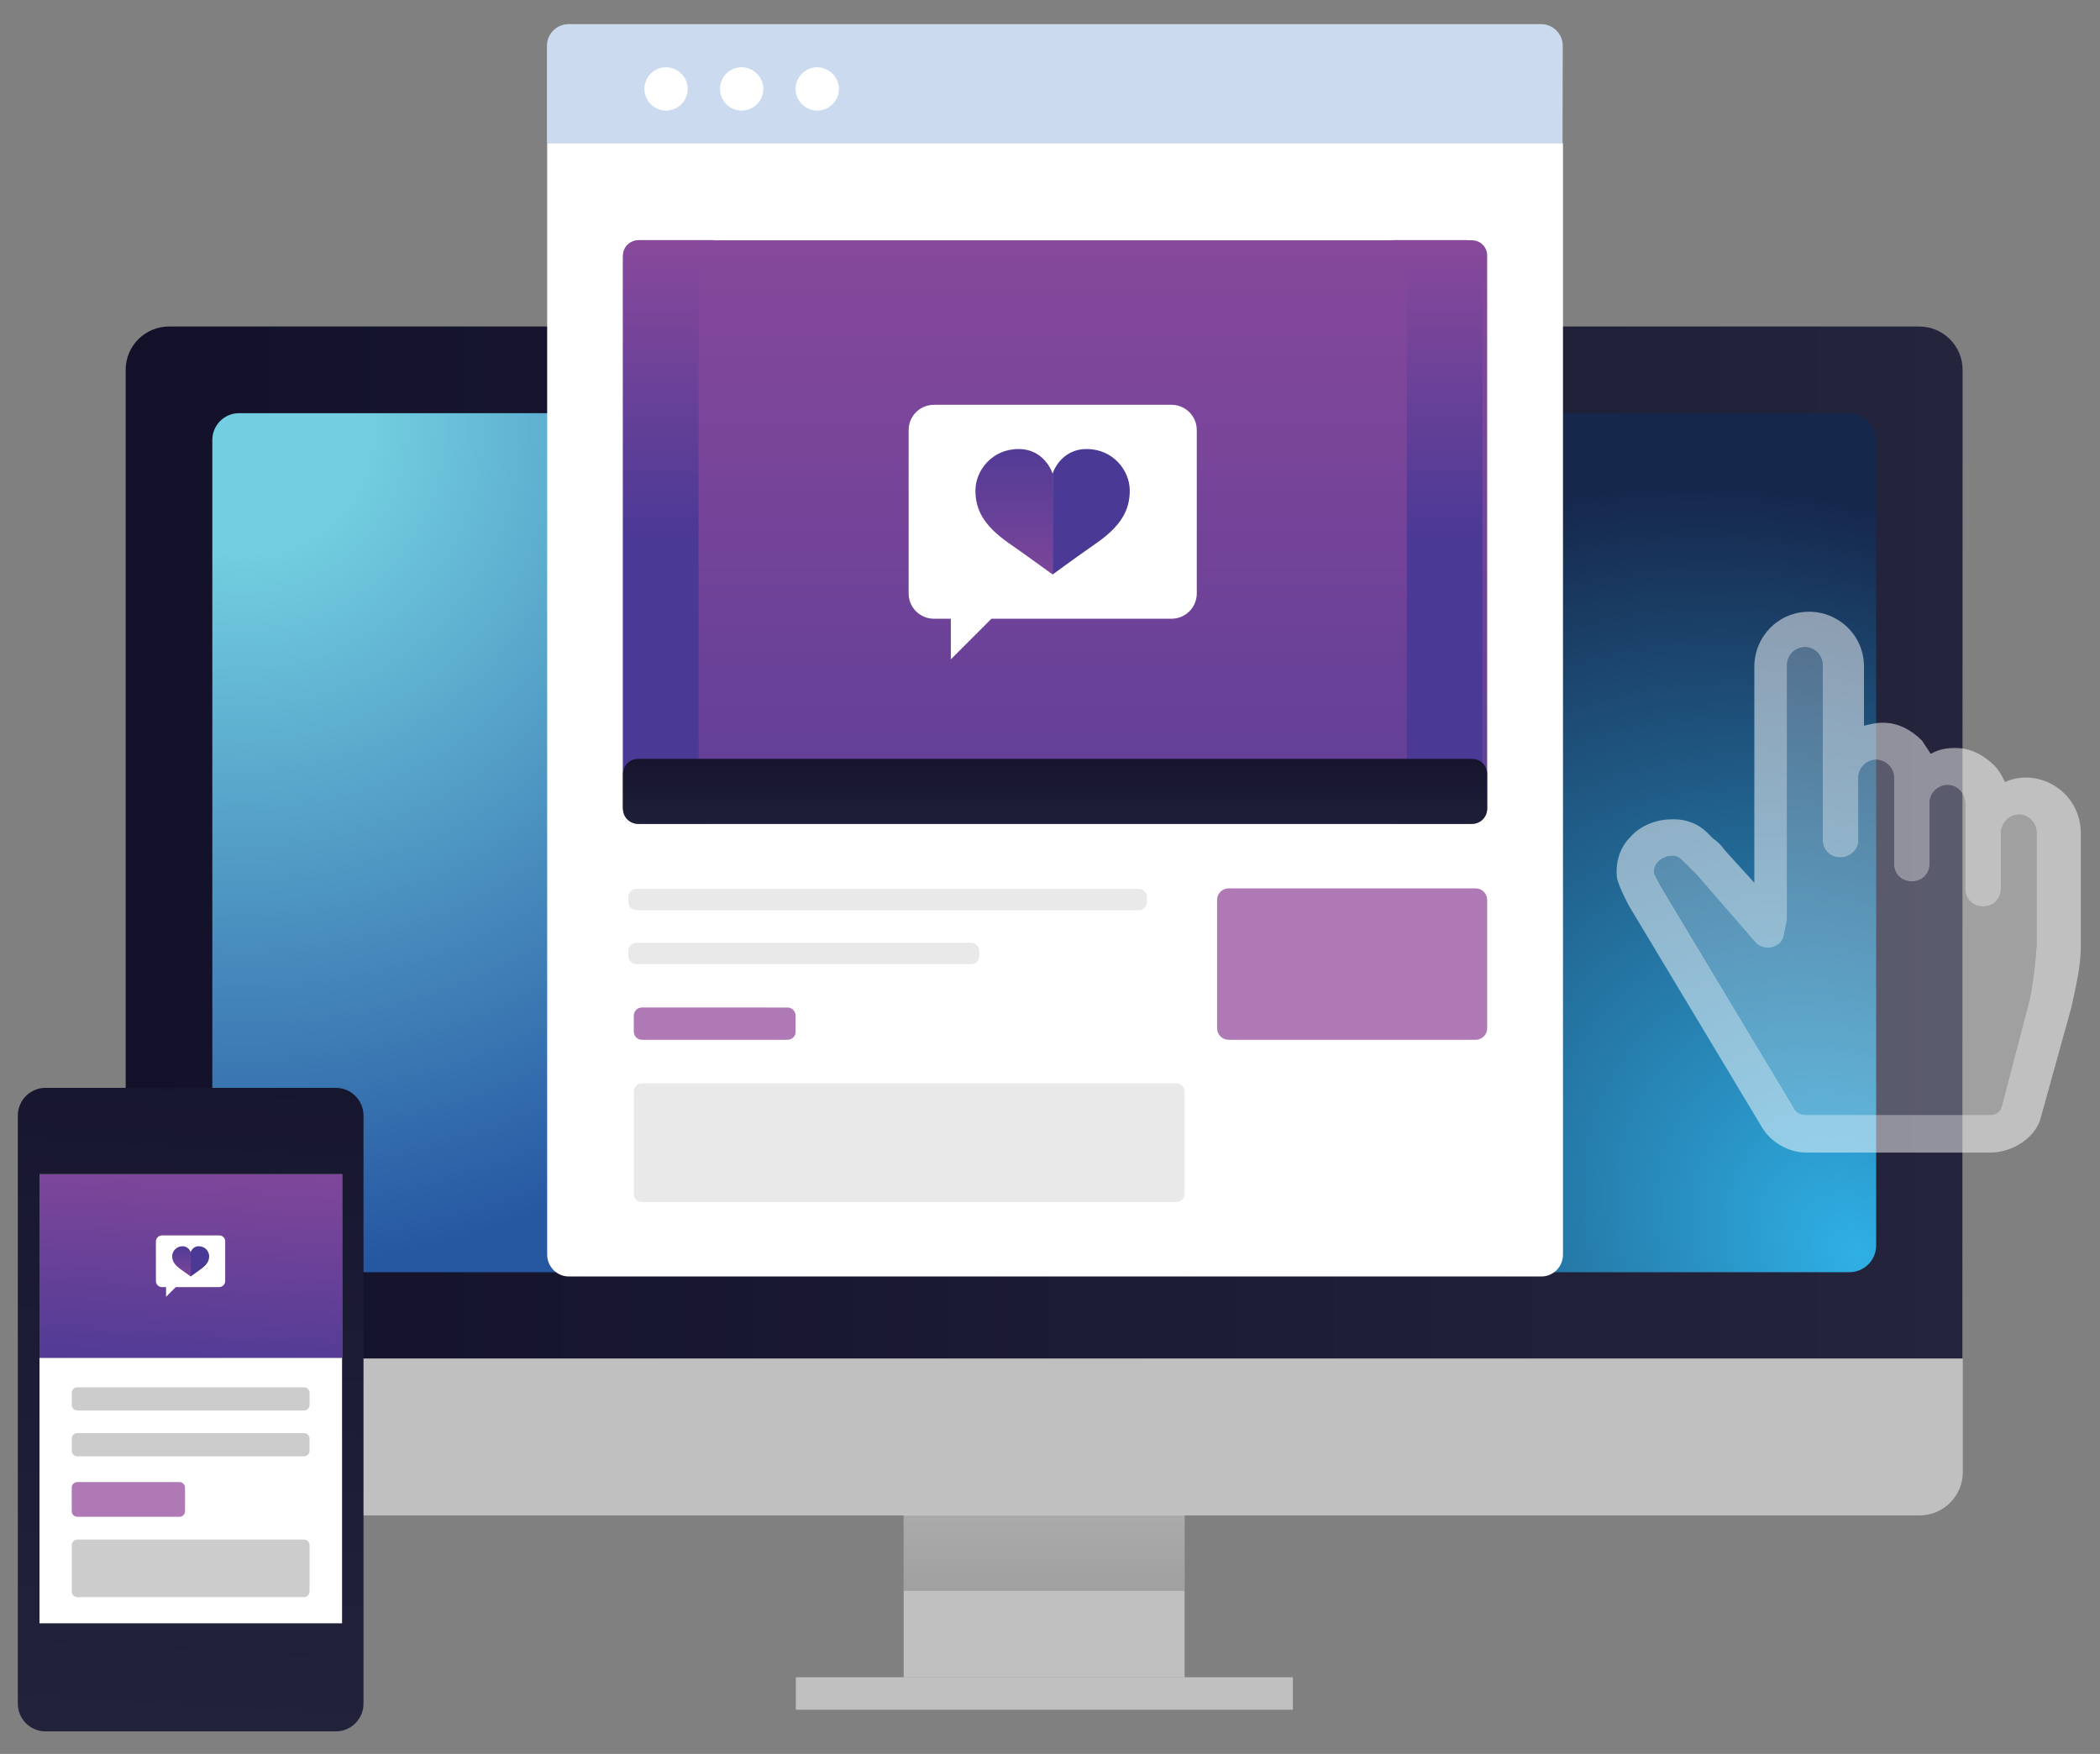
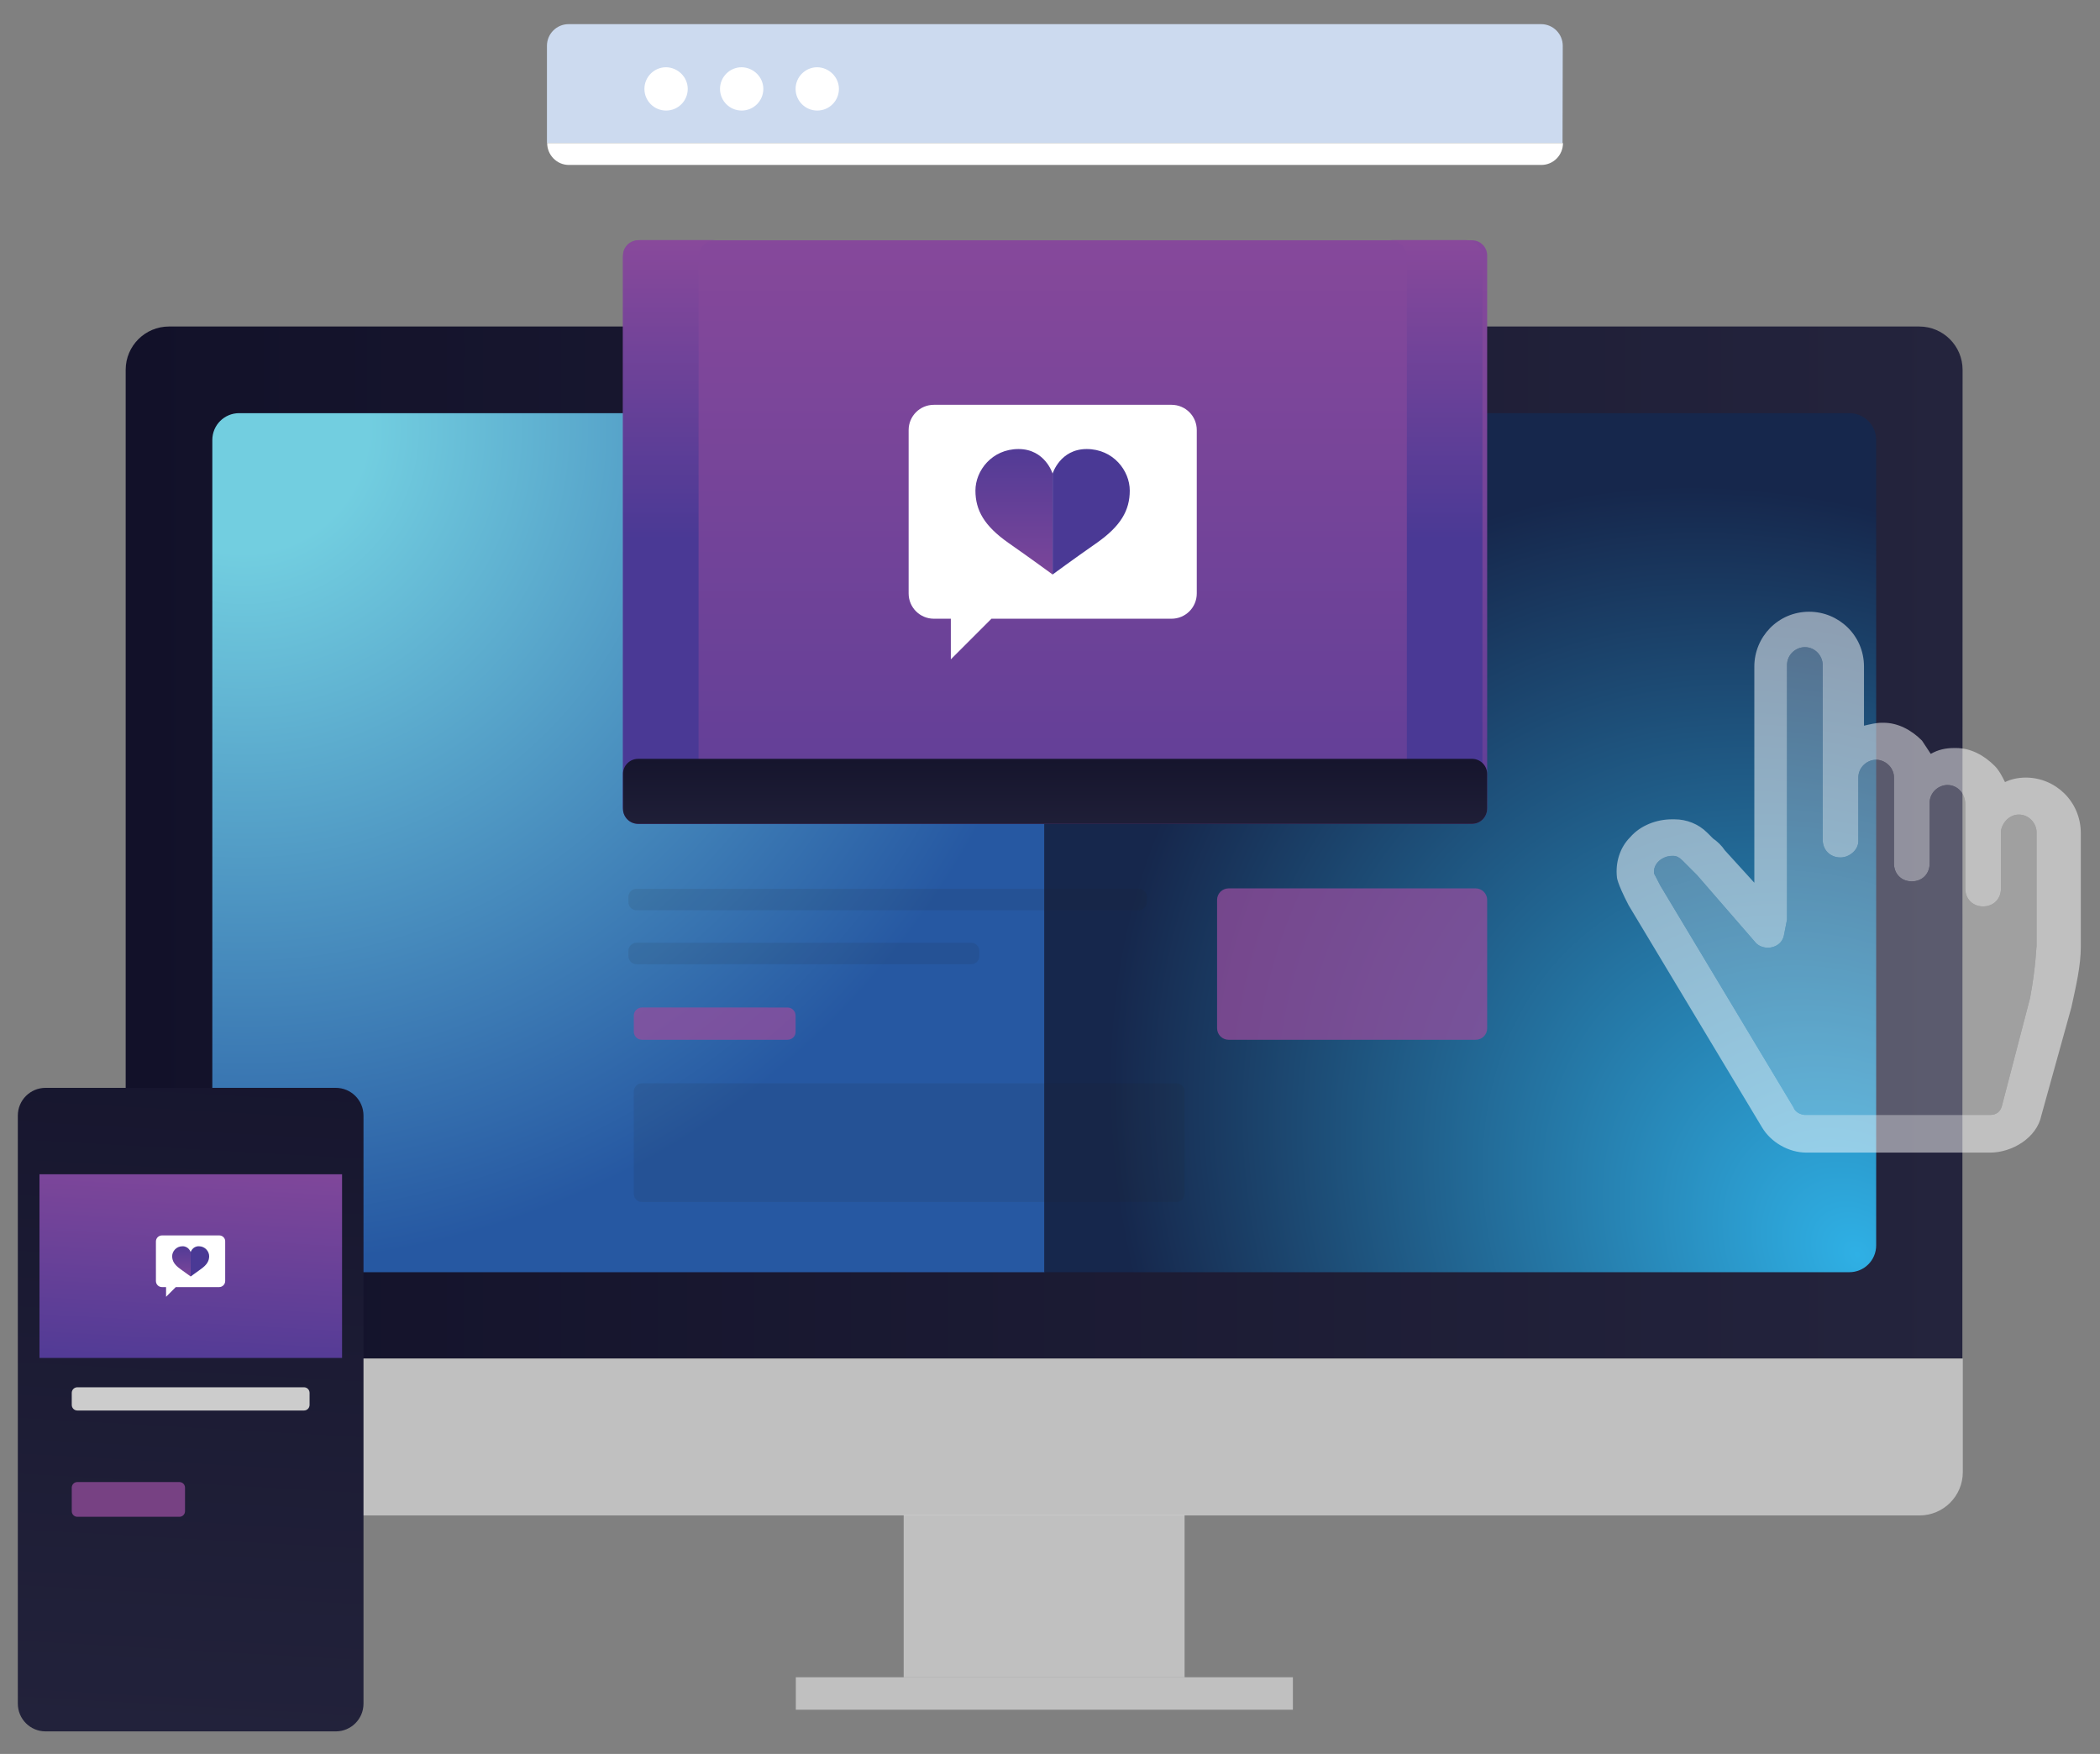
<svg xmlns="http://www.w3.org/2000/svg" version="1.1" id="Layer_1" x="0px" y="0px" viewBox="0 0 930.7 777.3" style="enable-background:new 0 0 930.7 777.3;" xml:space="preserve">
  <rect x="0" y="0" width="930.7" height="777.3" fill="#808080" stroke="none" />
  <style type="text/css">
	.st0{fill:url(#SVGID_1_);}
	.st1{opacity:0.5;fill:#FFFFFF;enable-background:new    ;}
	.st2{opacity:0.35;fill:url(#SVGID_00000079454443005304215880000016142217742957347734_);enable-background:new    ;}
	.st3{fill:url(#SVGID_00000023979035969712025500000000856340369980647335_);}
	.st4{fill:url(#SVGID_00000098187802773693660500000001653041330451788726_);}
	.st5{fill:#CCDAEF;}
	.st6{fill:#FFFFFF;}
	.st7{fill:url(#SVGID_00000170974131216657879990000013416372886131533739_);}
	.st8{fill:url(#SVGID_00000094617850049350735570000015057659581830779538_);}
	.st9{fill:url(#SVGID_00000155825931286196126050000013614277347181738396_);}
	.st10{fill:url(#SVGID_00000105386772134473620040000001067329860811165886_);}
	.st11{opacity:0.1;fill:#231F20;enable-background:new    ;}
	.st12{opacity:0.75;fill:#944C9C;enable-background:new    ;}
	.st13{fill:url(#SVGID_00000179617929105540085510000007180510336187773860_);}
	.st14{fill:#4A3995;}
	.st15{fill:url(#SVGID_00000067918043004526837100000002079446319119329953_);}
	.st16{fill:url(#SVGID_00000065046437086906762270000015164374541108764585_);}
	.st17{fill:#CCCCCC;}
	.st18{fill:url(#SVGID_00000164491273758119523290000012428140278032436902_);}
	.st19{opacity:0.5;}
</style>
  <linearGradient id="SVGID_1_" gradientUnits="userSpaceOnUse" x1="55.7" y1="406.65" x2="869.8" y2="406.65" gradientTransform="matrix(1 0 0 -1 0 780)">
    <stop offset="0" style="stop-color:#121129" />
    <stop offset="1" style="stop-color:#24243D" />
  </linearGradient>
  <path class="st0" d="M869.8,163.9c0-10.6-8.6-19.2-19.2-19.2H74.9c-10.6,0-19.2,8.6-19.2,19.2V602h814L869.8,163.9L869.8,163.9z" />
  <rect x="400.5" y="671.5" class="st1" width="124.5" height="71.8" />
  <linearGradient id="SVGID_00000030485830355989730790000005904581875040929172_" gradientUnits="userSpaceOnUse" x1="462.75" y1="248.475" x2="462.75" y2="-7.992" gradientTransform="matrix(1 0 0 -1 0 780)">
    <stop offset="0" style="stop-color:#FFFFFF" />
    <stop offset="1" style="stop-color:#1A1A1A" />
  </linearGradient>
-   <rect x="400.5" y="671.5" style="opacity:0.35;fill:url(#SVGID_00000030485830355989730790000005904581875040929172_);enable-background:new    ;" width="124.5" height="33.5" />
  <path class="st1" d="M55.8,602.1v50.3c0,10.6,8.6,19.2,19.2,19.2h775.7c10.6,0,19.2-8.6,19.2-19.2v-50.3H55.8z" />
  <rect x="352.7" y="743.3" class="st1" width="220.3" height="14.4" />
  <radialGradient id="SVGID_00000101786515044363834050000016842555032575609502_" cx="107.984" cy="189.984" r="370.843" gradientUnits="userSpaceOnUse">
    <stop offset="0.148" style="stop-color:#72CEE0" />
    <stop offset="1" style="stop-color:#2658A2" />
  </radialGradient>
  <path style="fill:url(#SVGID_00000101786515044363834050000016842555032575609502_);" d="M106,183.1c-6.6,0-11.9,5.3-11.9,11.9  v356.9c0,6.6,5.3,11.9,11.9,11.9h356.9V183.1H106z" />
  <radialGradient id="SVGID_00000075852139570864699510000011365638829460553363_" cx="822.983" cy="555.983" r="372.263" gradientTransform="matrix(-0.665 -0.747 0.594 -0.529 1040.095 1464.834)" gradientUnits="userSpaceOnUse">
    <stop offset="0" style="stop-color:#2FB0E5" />
    <stop offset="1" style="stop-color:#16274C" />
  </radialGradient>
  <path style="fill:url(#SVGID_00000075852139570864699510000011365638829460553363_);" d="M819.6,183.1H462.9v380.7h356.7  c6.6,0,11.9-5.3,11.9-11.9V195C831.5,188.4,826.2,183.1,819.6,183.1z" />
  <g>
    <path class="st5" d="M692.6,20.3c0-5.3-4.3-9.6-9.6-9.6H252c-5.3,0-9.6,4.3-9.6,9.6v43.1h450.1L692.6,20.3L692.6,20.3z" />
-     <path class="st6" d="M242.5,63.4V556c0,5.3,4.3,9.7,9.6,9.7h431c5.3,0,9.6-4.3,9.6-9.7V63.4H242.5z" />
+     <path class="st6" d="M242.5,63.4c0,5.3,4.3,9.7,9.6,9.7h431c5.3,0,9.6-4.3,9.6-9.7V63.4H242.5z" />
    <linearGradient id="SVGID_00000083053673570818870190000005958836040293775488_" gradientUnits="userSpaceOnUse" x1="467.6" y1="770.861" x2="467.6" y2="265.515" gradientTransform="matrix(1 0 0 -1 0 780)">
      <stop offset="0" style="stop-color:#944C9C" />
      <stop offset="1" style="stop-color:#4A3995" />
    </linearGradient>
    <path style="fill:url(#SVGID_00000083053673570818870190000005958836040293775488_);" d="M652.4,365.1H282.8c-3.7,0-6.7-3-6.7-6.7   V113.2c0-3.7,3-6.7,6.7-6.7h369.6c3.7,0,6.7,3,6.7,6.7v245.1C659.1,362.1,656.1,365.1,652.4,365.1z" />
    <linearGradient id="SVGID_00000112605300675023919320000004908438072495747486_" gradientUnits="userSpaceOnUse" x1="296.6" y1="697.475" x2="296.6" y2="541.015" gradientTransform="matrix(1 0 0 -1 0 780)">
      <stop offset="0" style="stop-color:#944C9C" />
      <stop offset="1" style="stop-color:#4A3995" />
    </linearGradient>
    <path style="fill:url(#SVGID_00000112605300675023919320000004908438072495747486_);" d="M309.6,357.6V113.9c0-4.1,3.3-7.5,7.5-7.5   h-33.5c-4.1,0-7.5,3.3-7.5,7.5v243.6c0,4.1,3.3,7.5,7.5,7.5H317C312.9,365.1,309.6,361.7,309.6,357.6z" />
    <linearGradient id="SVGID_00000071558594052385212830000013556106880271960482_" gradientUnits="userSpaceOnUse" x1="636.5" y1="697.475" x2="636.5" y2="541.015" gradientTransform="matrix(1 0 0 -1 0 780)">
      <stop offset="0" style="stop-color:#944C9C" />
      <stop offset="1" style="stop-color:#4A3995" />
    </linearGradient>
    <path style="fill:url(#SVGID_00000071558594052385212830000013556106880271960482_);" d="M623.5,357.6V113.9c0-4.1-3.3-7.5-7.5-7.5   h33.5c4.1,0,7.5,3.3,7.5,7.5v243.6c0,4.1-3.3,7.5-7.5,7.5H616C620.1,365.1,623.5,361.7,623.5,357.6z" />
    <linearGradient id="SVGID_00000162350130168820626190000001658697459873975468_" gradientUnits="userSpaceOnUse" x1="467.6" y1="454.489" x2="467.6" y2="398.339" gradientTransform="matrix(1 0 0 -1 0 780)">
      <stop offset="0" style="stop-color:#121129" />
      <stop offset="1" style="stop-color:#24243D" />
    </linearGradient>
    <path style="fill:url(#SVGID_00000162350130168820626190000001658697459873975468_);" d="M652.4,365.1H282.8c-3.7,0-6.7-3-6.7-6.7   V343c0-3.7,3-6.7,6.7-6.7h369.6c3.7,0,6.7,3,6.7,6.7v15.3C659.1,362.1,656.1,365.1,652.4,365.1z" />
    <path class="st11" d="M504.6,403.4H282.1c-2,0-3.6-1.6-3.6-3.6v-2.3c0-2,1.6-3.6,3.6-3.6h222.6c2,0,3.6,1.6,3.6,3.6v2.3   C508.3,401.7,506.7,403.4,504.6,403.4z" />
    <path class="st11" d="M430.4,427.3H282.1c-2,0-3.6-1.6-3.6-3.6v-2.3c0-2,1.6-3.6,3.6-3.6h148.3c2,0,3.6,1.6,3.6,3.6v2.3   C434.1,425.7,432.4,427.3,430.4,427.3z" />
    <path class="st12" d="M349,460.8h-64.5c-2,0-3.6-1.6-3.6-3.6v-7.1c0-2,1.6-3.6,3.6-3.6H349c2,0,3.6,1.6,3.6,3.6v7.1   C352.7,459.2,351,460.8,349,460.8z" />
    <path class="st6" d="M304.8,39.4c0,5.3-4.3,9.6-9.6,9.6c-5.3,0-9.6-4.3-9.6-9.6s4.3-9.6,9.6-9.6C300.5,29.9,304.8,34.2,304.8,39.4z   " />
    <path class="st6" d="M338.3,39.4c0,5.3-4.3,9.6-9.6,9.6c-5.3,0-9.6-4.3-9.6-9.6s4.3-9.6,9.6-9.6C334,29.9,338.3,34.2,338.3,39.4z" />
    <path class="st6" d="M371.8,39.4c0,5.3-4.3,9.6-9.6,9.6c-5.3,0-9.6-4.3-9.6-9.6s4.3-9.6,9.6-9.6C367.5,29.9,371.8,34.2,371.8,39.4z   " />
    <path class="st12" d="M654,460.8H544.5c-2.8,0-5.1-2.3-5.1-5.1v-56.9c0-2.8,2.3-5.1,5.1-5.1H654c2.8,0,5.1,2.3,5.1,5.1v56.9   C659.1,458.6,656.8,460.8,654,460.8z" />
    <path class="st11" d="M521.4,532.7H284.5c-2,0-3.6-1.6-3.6-3.6v-45.4c0-2,1.6-3.6,3.6-3.6h236.9c2,0,3.6,1.6,3.6,3.6V529   C525,531,523.4,532.7,521.4,532.7z" />
    <g>
      <path class="st6" d="M519.2,179.4H413.9c-6.2,0-11.2,5-11.2,11.2V263c0,6.2,5,11.2,11.2,11.2h7.5v18l18-18h79.8    c6.2,0,11.2-5,11.2-11.2v-72.4C530.4,184.4,525.4,179.4,519.2,179.4z" />
      <linearGradient id="SVGID_00000034089500904510416620000007041828234881423758_" gradientUnits="userSpaceOnUse" x1="449.4" y1="491.827" x2="449.4" y2="591.816" gradientTransform="matrix(1 0 0 -1 0 780)">
        <stop offset="0" style="stop-color:#944C9C" />
        <stop offset="1" style="stop-color:#4A3995" />
      </linearGradient>
      <path style="fill:url(#SVGID_00000034089500904510416620000007041828234881423758_);" d="M466.5,209.9c0,0-3.3-10.9-15.1-10.9    s-19.1,9.6-19.1,18.4s4,15.7,14.5,23.1c10.6,7.4,19.7,14.1,19.7,14.1" />
      <path class="st14" d="M466.5,209.9c0,0,3.3-10.9,15.1-10.9s19.1,9.6,19.1,18.4s-4,15.7-14.5,23.1c-10.6,7.4-19.7,14.1-19.7,14.1" />
    </g>
  </g>
  <g>
    <linearGradient id="SVGID_00000067958034349516882290000013571416075576437399_" gradientUnits="userSpaceOnUse" x1="99.99" y1="430.37" x2="73.66" y2="-37.203" gradientTransform="matrix(1 0 0 -1 0 780)">
      <stop offset="0" style="stop-color:#121129" />
      <stop offset="1" style="stop-color:#24243D" />
    </linearGradient>
    <path style="fill:url(#SVGID_00000067958034349516882290000013571416075576437399_);" d="M148.8,767.3H20.2   c-6.8,0-12.3-5.5-12.3-12.3V494.4c0-6.8,5.5-12.3,12.3-12.3h128.6c6.8,0,12.3,5.5,12.3,12.3V755   C161.1,761.8,155.6,767.3,148.8,767.3z" />
-     <rect x="17.5" y="520.4" class="st6" width="134.1" height="199" />
    <linearGradient id="SVGID_00000133523843712699593340000001311151734824940445_" gradientUnits="userSpaceOnUse" x1="89.259" y1="302.529" x2="81.25" y2="160.303" gradientTransform="matrix(1 0 0 -1 0 780)">
      <stop offset="0" style="stop-color:#944C9C" />
      <stop offset="1" style="stop-color:#4A3995" />
    </linearGradient>
    <rect x="17.5" y="520.4" style="fill:url(#SVGID_00000133523843712699593340000001311151734824940445_);" width="134.1" height="81.4" />
-     <path class="st17" d="M134.7,707.8H34.3c-1.4,0-2.5-1.1-2.5-2.5v-20.5c0-1.4,1.1-2.5,2.5-2.5h100.4c1.4,0,2.5,1.1,2.5,2.5v20.5   C137.2,706.7,136.1,707.8,134.7,707.8z" />
    <path class="st17" d="M134.7,625.1H34.3c-1.4,0-2.5-1.1-2.5-2.5v-5.3c0-1.4,1.1-2.5,2.5-2.5h100.4c1.4,0,2.5,1.1,2.5,2.5v5.3   C137.2,624,136.1,625.1,134.7,625.1z" />
-     <path class="st17" d="M134.7,645.4H34.3c-1.4,0-2.5-1.1-2.5-2.5v-5.3c0-1.4,1.1-2.5,2.5-2.5h100.4c1.4,0,2.5,1.1,2.5,2.5v5.3   C137.2,644.3,136.1,645.4,134.7,645.4z" />
    <path class="st12" d="M79.5,672.2H34.3c-1.4,0-2.5-1.1-2.5-2.5v-10.4c0-1.4,1.1-2.5,2.5-2.5h45.2c1.4,0,2.5,1.1,2.5,2.5v10.4   C82,671.1,80.9,672.2,79.5,672.2z" />
    <g>
      <path class="st6" d="M97.2,547.5H71.8c-1.5,0-2.7,1.2-2.7,2.7v17.5c0,1.5,1.2,2.7,2.7,2.7h1.8v4.3l4.3-4.3h19.2    c1.5,0,2.7-1.2,2.7-2.7v-17.5C99.9,548.8,98.7,547.5,97.2,547.5z" />
      <linearGradient id="SVGID_00000028289372195290142800000005699227542687332280_" gradientUnits="userSpaceOnUse" x1="80.4" y1="206.221" x2="80.4" y2="230.334" gradientTransform="matrix(1 0 0 -1 0 780)">
        <stop offset="0" style="stop-color:#944C9C" />
        <stop offset="1" style="stop-color:#4A3995" />
      </linearGradient>
      <path style="fill:url(#SVGID_00000028289372195290142800000005699227542687332280_);" d="M84.5,554.9c0,0-0.8-2.6-3.6-2.6    s-4.6,2.3-4.6,4.4c0,2.1,1,3.8,3.5,5.6s4.7,3.4,4.7,3.4" />
      <path class="st14" d="M84.5,554.9c0,0,0.8-2.6,3.6-2.6s4.6,2.3,4.6,4.4c0,2.1-1,3.8-3.5,5.6s-4.7,3.4-4.7,3.4" />
    </g>
  </g>
  <g class="st19">
    <path class="st6" d="M897.8,344.6c-3.3,0-6.6,0.7-9.2,2c-1.3-2.6-2.6-5.2-4.6-7.2c-4.6-4.6-10.5-7.9-17.1-7.9c0,0,0,0-0.7,0   c-3.9,0-7.2,0.7-10.5,2.6c-1.3-2-2.6-3.9-3.9-5.9c-4.6-4.6-10.5-7.9-17.1-7.9c0,0,0,0-0.7,0c-2.6,0-5.2,0.7-7.9,1.3v-26.2   c0-13.8-11.2-24.3-24.3-24.3c-13.8,0-24.3,11.2-24.3,24.3v95.8l-13.1-14.4c-1.3-2-3.3-3.9-5.2-5.2l-2.6-2.6   c-3.9-3.9-9.2-5.9-14.4-5.9c-0.7,0-0.7,0-1.3,0c-6.6,0-13.8,2.6-18.4,7.9c-4.6,4.6-6.6,11.2-5.9,17.7c0,0-0.1,2.3,5.2,12.5   l59.1,98.4c3.9,6.6,11.8,11.2,19.7,11.2H882c9.8,0,20.7-6.6,22.7-16.4l13.3-47.9c2-9.2,4.2-18.4,4.2-26.9v-50.5   C922.1,355.1,910.9,344.6,897.8,344.6z M899.7,442.3l-12.5,47.9c-0.7,2.6-2.6,3.9-5.2,3.9h-81.9c-2,0-4.6-1.3-5.2-3.3l-59.1-98.4   c-0.7-1.3-1.3-2.6-2-3.9l-0.7-1.3c-0.7-4.6,3.9-7.9,7.9-7.9c0,0,0,0,0.7,0c1.3,0,2.6,0.7,3.9,2l2.6,2.6c1.3,1.3,2.6,2.6,3.9,3.9   l26.2,30.2l0,0c1.3,1.3,3.3,2,5.2,2c3.3,0,6.6-2,7.2-5.9l1.3-6.6V294.7c0-4.6,3.9-7.9,7.9-7.9c4.6,0,7.9,3.9,7.9,7.9v35.4v0.7v41.3   c0,4.6,3.3,7.9,7.9,7.9l0,0c3.9,0,7.9-3.3,7.9-7.2l0,0v-28.2c0-4.6,3.9-7.9,7.9-7.9l0,0c3.9,0,7.9,3.3,7.9,7.9v38.1   c0,4.6,3.3,7.9,7.9,7.9l0,0c4.6,0,7.9-3.3,7.9-7.9V382l0,0v-26.2c0-4.6,3.9-7.9,7.9-7.9l0,0c4.6,0,7.9,3.9,7.9,8.5v36.7l0,0v0.7   c0,4.6,3.3,7.9,7.9,7.9l0,0c4.6,0,7.9-3.3,7.9-7.9v-25.6c0.7-3.9,3.9-7.2,7.9-7.2c4.6,0,7.9,3.9,7.9,7.9v50.5   C902.4,419.4,902.4,427.8,899.7,442.3z" />
    <path class="st1" d="M899.7,442.3l-12.5,47.9c-0.7,2.6-2.6,3.9-5.2,3.9h-81.9c-2,0-4.6-1.3-5.2-3.3l-59.1-98.4   c-0.7-1.3-1.3-2.6-2-3.9l-0.7-1.3c-0.7-4.6,3.9-7.9,7.9-7.9c0,0,0,0,0.7,0c1.3,0,2.6,0.7,3.9,2l2.6,2.6c1.3,1.3,2.6,2.6,3.9,3.9   l26.2,30.2l0,0c1.3,1.3,3.3,2,5.2,2c3.3,0,6.6-2,7.2-5.9l1.3-6.6V294.7c0-4.6,3.9-7.9,7.9-7.9c4.6,0,7.9,3.9,7.9,7.9v35.4v0.7v41.3   c0,4.6,3.3,7.9,7.9,7.9l0,0c3.9,0,7.9-3.3,7.9-7.2l0,0v-28.2c0-4.6,3.9-7.9,7.9-7.9l0,0c3.9,0,7.9,3.3,7.9,7.9v38.1   c0,4.6,3.3,7.9,7.9,7.9l0,0c4.6,0,7.9-3.3,7.9-7.9V382l0,0v-26.2c0-4.6,3.9-7.9,7.9-7.9l0,0c4.6,0,7.9,3.9,7.9,8.5v36.7l0,0v0.7   c0,4.6,3.3,7.9,7.9,7.9l0,0c4.6,0,7.9-3.3,7.9-7.9v-25.6c0.7-3.9,3.9-7.2,7.9-7.2c4.6,0,7.9,3.9,7.9,7.9v50.5   C902.4,419.4,902.4,427.8,899.7,442.3z" />
  </g>
</svg>